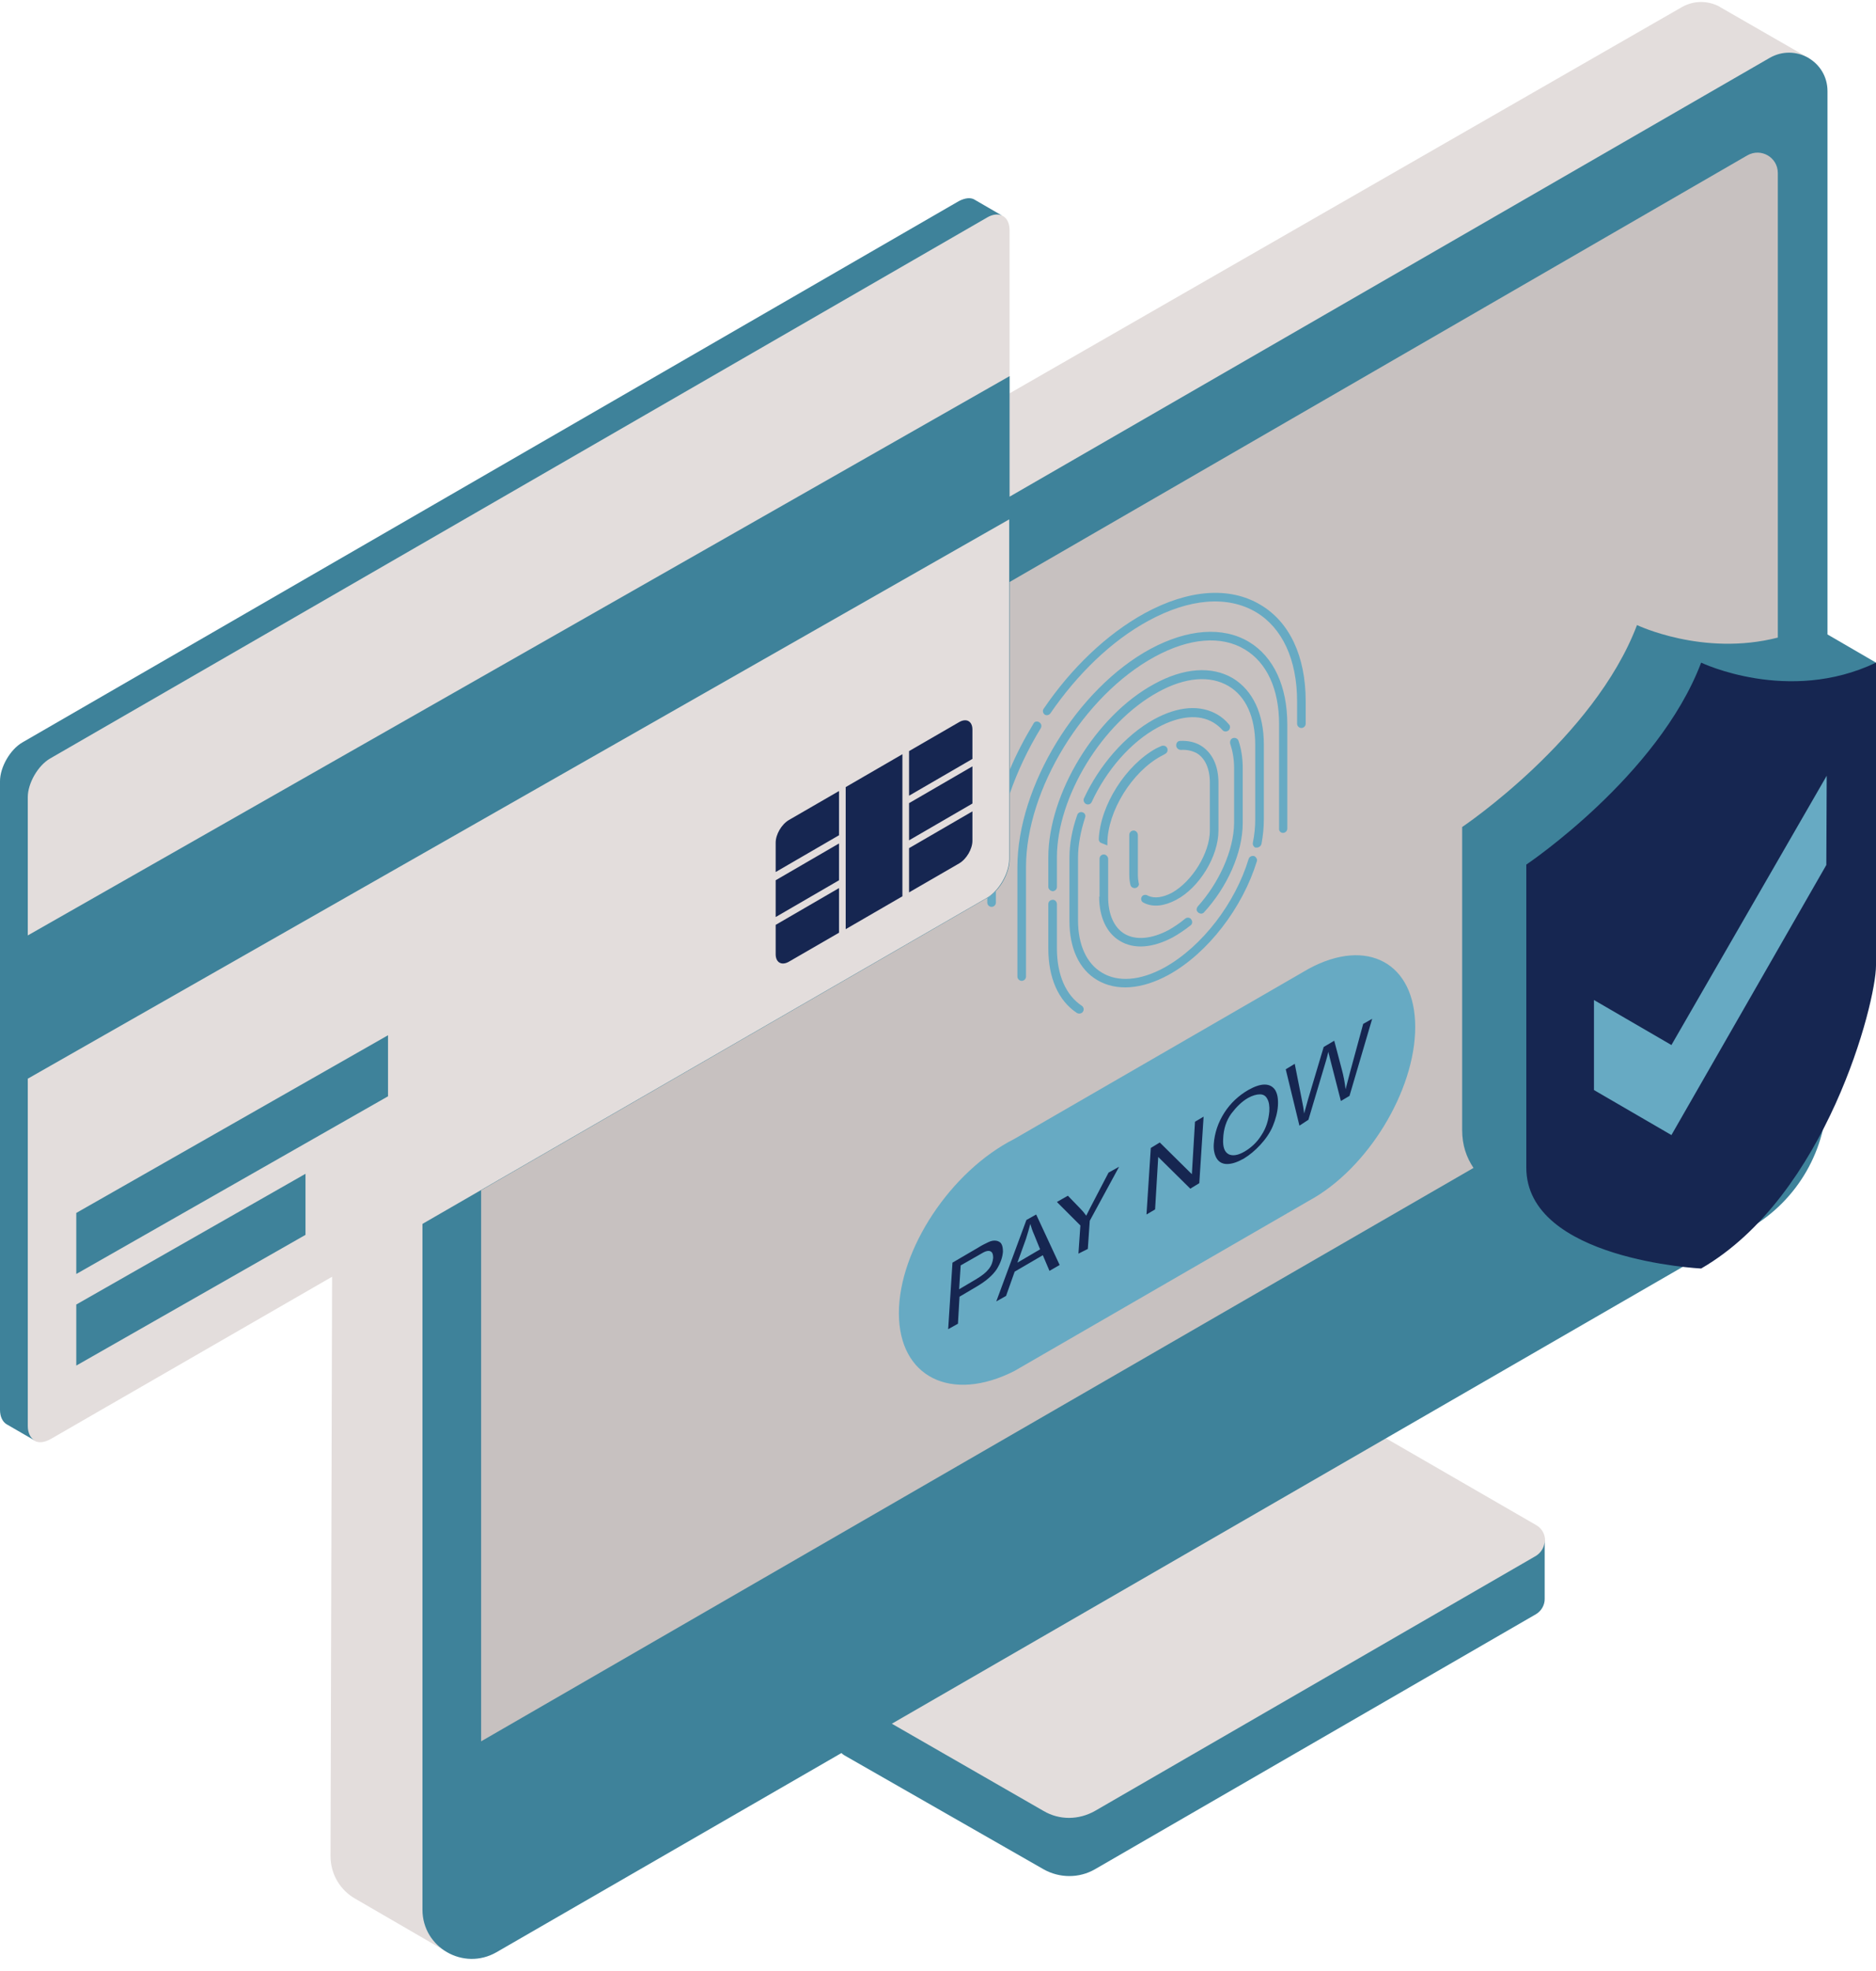
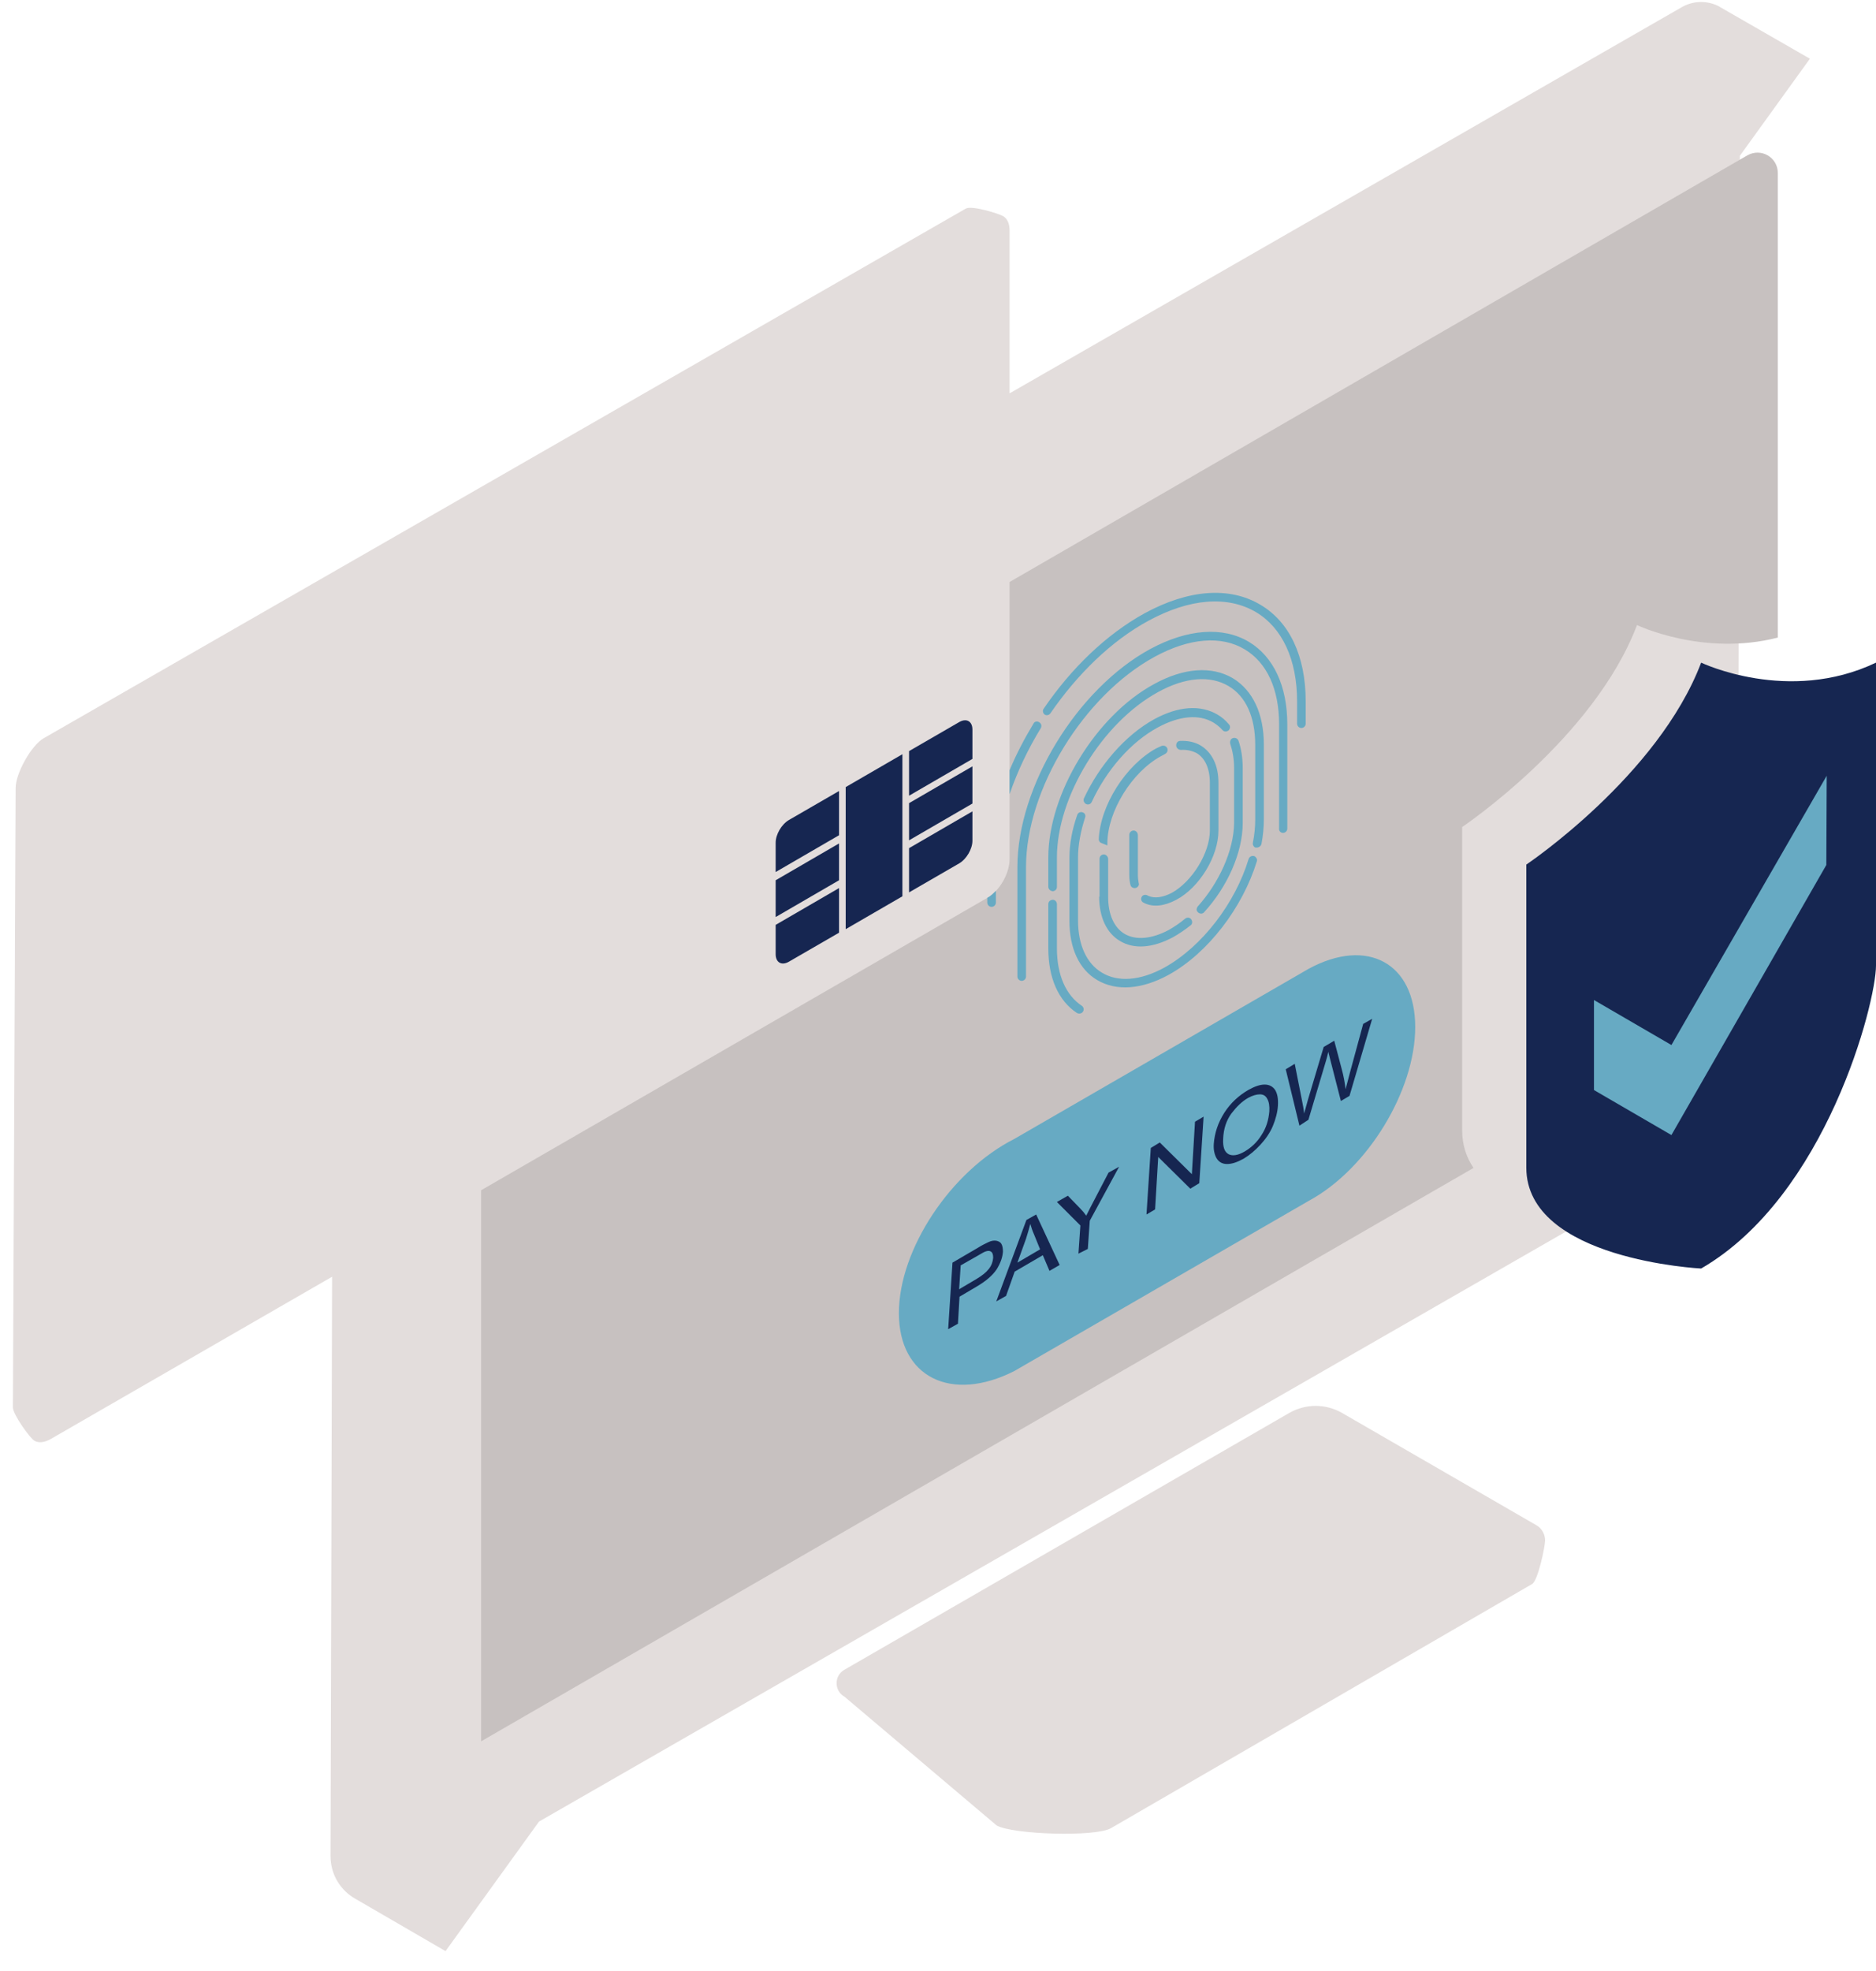
<svg xmlns="http://www.w3.org/2000/svg" fill="#000000" height="503.6" preserveAspectRatio="xMidYMid meet" version="1" viewBox="0.0 -0.5 479.6 503.6" width="479.6" zoomAndPan="magnify">
  <g id="change1_1">
    <path d="M391.7,404.2L284,466.6c-4.1,2.3-25.1,1.6-29.2-0.7L215.9,433c-2.7-1.5-2.7-5.4,0-6.9l113.7-65.6 c4.2-2.4,9.3-2.4,13.5,0l49.7,28.7c1.5,0.9,2.2,2.4,2.2,3.9S393.2,403.3,391.7,404.2z M439.9,1.4c-0.1,0-0.1-0.1-0.2-0.1l-0.1-0.1 l0,0c-2.8-1.5-6.4-1.7-9.6,0.1L258.1,100V58.4c0-1.8-0.6-3.1-1.7-3.7c-1-0.6-8-2.8-9.5-1.9L11.2,188.1c-3.2,1.8-7.2,9-7.2,12.7 L3.3,359.1c0,1.8,4.4,7.9,5.5,8.5c1,0.6,2.5,0.5,4.1-0.4l72-41.5l-0.4,148c0,4.8,2.6,8.8,6.3,10.9l0,0l0,0c0,0,0,0,0,0l23.1,13.4 l23.9-33.1l286.5-164.5c12.3-7.1,19.9-20.1,19.9-34.3l0.6-226.8l17.9-24.8L439.9,1.4z" fill="#e3dddc" />
  </g>
  <g id="change2_1">
-     <path d="M19.5,309.4L99.2,264v15.6l-79.7,45.4V309.4z M19.5,348.4L78.1,315v-15.6l-58.6,33.4V348.4z M479.6,168.8 l-12.4-7.2V22.8c0-7.6-8.2-12.3-14.8-8.5L258.1,126.4V95.6L7.1,238.5v-35.3c0-3.6,2.6-8.1,5.7-9.9L252.3,55.1c1.5-0.9,2.9-1,3.9-0.5 l-6.9-4l0,0c-1-0.7-2.5-0.6-4.2,0.3L5.7,189.2C2.6,191,0,195.5,0,199.1v160.6c0,1.8,0.7,3.1,1.7,3.7v0l7.1,4.1 c-1-0.6-1.7-1.9-1.7-3.7v-88.7l250.9-142.9V219c0,3.6-2.6,8.1-5.7,9.9L108,312.2v175.2c0,9.7,10.5,15.7,18.9,10.9l88.2-50.9 c0.2,0.2,0.5,0.4,0.8,0.6l50.9,29.1c4.1,2.3,9.1,2.3,13.1,0l112.8-65.2c1.5-0.9,2.2-2.5,2.2-3.8v-15l0,0c0,1.5-0.8,3-2.2,3.9 l-112.8,65.2c-4.1,2.3-9,2.4-13.1,0L228,439.9l219.3-126.6c12.3-7.1,19.8-20.2,19.8-34.4v-86.8L479.6,168.8z M256.6,54.8L256.6,54.8 C256.5,54.8,256.6,54.8,256.6,54.8L256.6,54.8z M8.8,367.6L8.8,367.6C8.8,367.6,8.8,367.6,8.8,367.6L8.8,367.6z" fill="#3e829a" />
-   </g>
+     </g>
  <g id="change3_1">
    <path d="M376.7,297.9L123,444.4V303.6l129.4-74.7c3.2-1.8,5.7-6.3,5.7-9.9v-70.8L446.7,39.2c3.5-2,7.8,0.5,7.8,4.5 v118.7c-19.1,4.9-36-3.2-36-3.2c-11,29-44.7,51.6-44.7,51.6s0,61.8,0,77.4C373.8,292.1,374.9,295.2,376.7,297.9z" fill="#c7c1c0" />
  </g>
  <g id="change4_1">
    <path d="M361.8,261.9c0,16.3-12.2,36.3-27.2,44.4v0l-75.3,43.5v0c-16.2,8.2-29.5,1.5-29.5-14.8 c0-16.3,13.3-36.3,29.5-44.5v0l75.3-43.5v0C349.6,238.9,361.8,245.6,361.8,261.9z M328,212.3c0.6,0,1.1-0.5,1.1-1.1v-26.6 c0-9.8-3.5-17.3-9.8-21.1c-6.7-4-15.7-3.3-25.2,1.8c-18.8,10.2-34,35.2-34,55.7v28c0,0.6,0.5,1.1,1.1,1.1c0.6,0,1.1-0.5,1.1-1.1v-28 c0-19.7,14.7-43.8,32.9-53.7c8.8-4.8,17-5.5,23-1.9c5.7,3.4,8.8,10.2,8.8,19.1v26.6C326.9,211.8,327.4,212.3,328,212.3z M268.5,181.8c6.8-9.9,15.5-18.5,25.1-23.7c10.5-5.7,20.2-6.5,27.5-2.2c6.7,4,10.5,12.1,10.5,22.8v5.7c0,0.6,0.5,1.1,1.1,1.1 c0.6,0,1.1-0.5,1.1-1.1v-5.7c0-11.5-4.1-20.3-11.6-24.7c-7.9-4.7-18.4-3.9-29.6,2.2c-9.8,5.4-18.8,14.1-25.8,24.4 c-0.3,0.4-0.2,1,0.1,1.3C267.3,182.4,268.1,182.3,268.5,181.8z M311.3,182.1c-4.4-2.6-10.1-2.2-16.3,1.2c-7.4,4.1-14,11.8-17.9,20.2 c-0.2,0.5,0,1.1,0.5,1.4c0.6,0.3,1.2,0.1,1.5-0.5c3.7-8,9.9-15.3,17-19.1c5.4-2.9,10.4-3.4,14.1-1.2c0.8,0.5,1.6,1.1,2.3,1.9 c0.4,0.5,1.1,0.5,1.6,0.1l0,0c0.4-0.4,0.5-1.1,0.1-1.5C313.3,183.5,312.3,182.7,311.3,182.1z M306.2,231.1c-0.3,0.4-0.4,0.9-0.1,1.3 l0,0c0.4,0.6,1.3,0.7,1.7,0.2c5.9-6.4,9.9-15.2,9.9-22.8v-14.1c0-2.6-0.4-5-1.1-7c-0.3-0.7-1.2-0.9-1.8-0.4l0,0 c-0.3,0.3-0.4,0.8-0.3,1.2c0.6,1.8,1,3.9,1,6.2v14.1C315.4,216.9,311.6,225.1,306.2,231.1z M311.5,211.7v-12.2 c0-4.4-1.6-7.7-4.5-9.5c-1.5-0.9-3.3-1.3-5.3-1.2c-0.6,0-1,0.5-1,1.1l0,0.1c0,0.6,0.6,1.1,1.2,1.1c1.5-0.1,2.8,0.2,4,0.8 c2.2,1.3,3.4,4,3.4,7.6v12.2c0,5.7-4.5,13-9.7,15.9c-2.3,1.2-4.4,1.5-6,0.8c0,0-0.1,0-0.2-0.1c-0.5-0.3-1.2-0.2-1.5,0.3 c-0.3,0.5-0.2,1.2,0.4,1.5c0.2,0.1,0.4,0.2,0.4,0.2c2.2,1,5,0.7,8-0.9C306.6,226.3,311.5,218.3,311.5,211.7z M322.5,215.1 c0.4-2.1,0.6-4.2,0.6-6.3v-19.1c0-7.8-2.8-13.8-7.9-16.9c-5.4-3.2-12.6-2.7-20.2,1.5c-14.9,8.1-27,28-27,44.3v7.5 c0,0.6,0.6,1.1,1.2,1.1l0,0c0.6-0.1,1-0.5,1-1.1v-7.5c0-15.5,11.6-34.5,25.9-42.3c6.9-3.8,13.3-4.3,18-1.5c4.4,2.6,6.8,7.9,6.8,15 v19.1c0,1.9-0.2,3.9-0.6,5.9c-0.1,0.5,0.1,0.9,0.5,1.2l0,0C321.5,216.2,322.3,215.9,322.5,215.1z M280.5,249.9 c4.9,2.9,11.4,2.4,18.2-1.3c10.2-5.6,19-17.3,22.6-29c0.2-0.5-0.1-1-0.5-1.3l0,0c-0.6-0.3-1.4,0-1.6,0.7 c-3.4,11.2-11.8,22.3-21.5,27.7c-6.2,3.4-11.9,3.8-16,1.3c-3.9-2.3-6.1-7.1-6.1-13.3v-16.1c0-3.3,0.7-6.8,1.8-10.2 c0.2-0.5,0-1.1-0.5-1.3l0,0c-0.6-0.3-1.3,0-1.5,0.6c-1.3,3.7-2,7.4-2,11v16.1C273.4,241.8,275.9,247.2,280.5,249.9z M296.8,192.7 c0.4-0.2,0.8-0.4,1.1-0.6c0.4-0.2,0.6-0.6,0.6-1l0,0c0-0.8-0.8-1.3-1.6-1c-0.4,0.2-0.9,0.4-1.3,0.6c-7.8,4.3-14.3,14.5-14.7,23.2 c0,0.5,0.3,0.9,0.7,1l1.5,0.6v-0.7C283.2,206.8,289.3,196.8,296.8,192.7z M281,228.6c0,5.2,1.9,9.3,5.3,11.3 c3.6,2.2,8.4,1.8,13.5-0.9c1.6-0.9,3.1-1.9,4.6-3.1c0.4-0.3,0.5-0.9,0.2-1.4l0,0c-0.3-0.6-1.1-0.7-1.6-0.3c-1.3,1.1-2.8,2.1-4.2,2.9 c-4.3,2.3-8.4,2.7-11.3,1c-2.7-1.6-4.2-5-4.2-9.4v-9.8c0-0.4-0.3-0.8-0.7-1l0,0c-0.7-0.3-1.5,0.2-1.5,1V228.6z M269,229.4L269,229.4 c-0.6,0.1-1,0.5-1,1.1v11.3c0,7.6,2.6,13.4,7.3,16.5c0.5,0.3,1.3,0.2,1.6-0.4l0,0c0.3-0.5,0.1-1.1-0.3-1.4 c-4.1-2.7-6.4-7.9-6.4-14.7v-11.3C270.2,229.8,269.6,229.3,269,229.4z M289.8,211.7c-0.6,0-1.1,0.5-1.1,1.1V223 c0,0.9,0.1,1.8,0.3,2.6c0.2,0.9,1.5,1.1,2,0.3l0,0c0.2-0.3,0.2-0.6,0.1-0.8c-0.1-0.6-0.2-1.3-0.2-2.1v-10.1 C290.9,212.2,290.4,211.7,289.8,211.7z M253.5,231.2L253.5,231.2c0.6,0,1.1-0.5,1.1-1.1v-3c-0.7,0.7-1.4,1.4-2.2,1.8v1.2 C252.4,230.7,252.9,231.2,253.5,231.2z M265.9,184.2L265.9,184.2c-0.5-0.5-1.4-0.5-1.7,0.2c-2.3,3.8-4.4,7.8-6.1,11.9v6.1 c2-5.8,4.7-11.5,8-16.9C266.3,185.1,266.3,184.6,265.9,184.2z M474.4,200.1c-0.5-4.4-1.3-9.5-5-12c-3.2-2.1-7.6-1.6-10.9,0.4 c-3.3,2-5.7,5-8.1,8.1c-8.3,10.7-16.9,21.1-23.9,32.7c-3.6,5.9-6,12.1-13.2,12.8c-7,0.7-11.3,2.8-13.6,10.2 c-4.2,13.4,2.3,28.1,11.8,38.4c4.8,5.2,11,9.9,18.1,10.1c7,0.2,13.4-4.1,17.8-9.6c4.3-5.5,6.9-12.1,9.8-18.5 c7.4-16.6,16.8-32.9,18.2-51C475.9,214.6,475.2,207.3,474.4,200.1z" fill="#67aac3" />
  </g>
  <g id="change5_1">
    <path d="M242.4,339.1l1.1-17l6.5-3.8c1.1-0.7,2-1.1,2.6-1.4c0.8-0.4,1.5-0.5,2.1-0.4c0.5,0.1,1,0.3,1.3,0.8 s0.4,1.2,0.4,2c-0.1,1.4-0.6,2.9-1.6,4.5c-1,1.5-2.7,3-5.1,4.4l-4.4,2.6l-0.4,6.9L242.4,339.1z M245.2,328.9l4.4-2.6 c1.5-0.9,2.5-1.7,3.2-2.6c0.7-0.9,1-1.8,1.1-2.8c0-0.7-0.1-1.2-0.4-1.5c-0.3-0.3-0.8-0.4-1.4-0.2c-0.4,0.1-1.1,0.5-2.1,1.1l-4.4,2.5 L245.2,328.9z M254.7,332l7.7-20.8l2.5-1.4l6,12.9l-2.6,1.5l-1.7-4l-7.2,4.2l-2.2,6.2L254.7,332z M260.1,322.1l5.8-3.4l-1.5-3.7 c-0.5-1.1-0.8-2.1-1-2.8c-0.3,1.2-0.7,2.5-1.1,3.8L260.1,322.1z M275.7,319.8l0.5-7.2l-6-6l2.8-1.6l3.1,3.2c0.6,0.6,1.1,1.2,1.6,1.9 c0.6-1.2,1.3-2.6,2.1-4.1l3.6-6.9l2.7-1.5l-7.5,13.8l-0.5,7.2L275.7,319.8z M293.1,309.8l1.1-17l2.3-1.4l8.2,8.1l0.8-13.4l2.2-1.3 l-1.1,17l-2.3,1.4l-8.2-8.1l-0.8,13.4L293.1,309.8z M310.3,291.8c0.2-2.8,1.1-5.5,2.7-8c1.6-2.5,3.7-4.4,6.1-5.8 c1.6-0.9,3-1.4,4.2-1.4c1.2,0,2.1,0.5,2.7,1.4c0.6,1,0.8,2.3,0.7,4c-0.1,1.7-0.6,3.5-1.3,5.2s-1.9,3.4-3.2,4.8s-2.7,2.6-4.2,3.5 c-1.6,0.9-3,1.4-4.3,1.4c-1.2,0-2.1-0.5-2.7-1.5C310.5,294.5,310.2,293.3,310.3,291.8z M312.7,290.5c-0.1,2,0.3,3.3,1.4,3.9 c1,0.5,2.4,0.3,4.1-0.7c1.7-1,3.2-2.4,4.3-4.2c1.2-1.8,1.8-3.8,2-6c0.1-1.4-0.1-2.5-0.5-3.2c-0.4-0.8-1-1.2-1.9-1.2 c-0.9,0-1.9,0.3-3,0.9c-1.6,0.9-3,2.3-4.3,4C313.5,285.8,312.8,287.9,312.7,290.5z M332.2,287.1l-3.5-14.4l2.3-1.4l1.9,9.6 c0.2,1,0.4,2,0.5,3.1c0.6-2.1,0.9-3.3,1-3.6l4-13.4l2.7-1.6l1.9,7.2c0.5,1.8,0.8,3.5,1,5.2c0.3-1.2,0.7-2.6,1.1-4.2l3.4-12.5 l2.3-1.3l-5.8,19.7l-2.2,1.3l-2.8-10.9c-0.2-0.9-0.4-1.5-0.4-1.7c-0.2,0.9-0.4,1.6-0.6,2.3l-4.5,15.1L332.2,287.1z M214.5,201.6 l-12.8,7.4c-1.9,1.1-3.4,3.7-3.4,5.8v7.5l16.2-9.4V201.6z M216.2,214v9.5v2v11.4l14.5-8.4V217l0,0v-2v0v-9.4l0,0v-2l0,0v-11.4 l-14.5,8.4v11.4V214z M248.6,195.3l-16.2,9.4v9.5l16.2-9.4V195.3z M232.4,227.5l12.8-7.4c1.9-1.1,3.4-3.7,3.4-5.8v-7.5l-16.2,9.4 V227.5z M198.3,233.8l16.2-9.4V215l-16.2,9.4V233.8z M198.3,235.8v7.5c0,2.1,1.5,3,3.4,1.9l12.8-7.4v-11.4L198.3,235.8z M248.6,193.4v-7.5c0-2.1-1.5-3-3.4-1.9l-12.8,7.4v11.4L248.6,193.4z M434.9,168.8c-11,29-44.7,51.6-44.7,51.6s0,61.8,0,77.4 c0,23.6,44.7,25.8,44.7,25.8c32-18.5,44.7-67.9,44.7-77.4s0-77.4,0-77.4C457.2,179.5,434.9,168.8,434.9,168.8z M466.9,220.5 l-39.6,69L407.5,278v-23l19.8,11.5l39.7-68.8L466.9,220.5z" fill="#162651" />
  </g>
</svg>